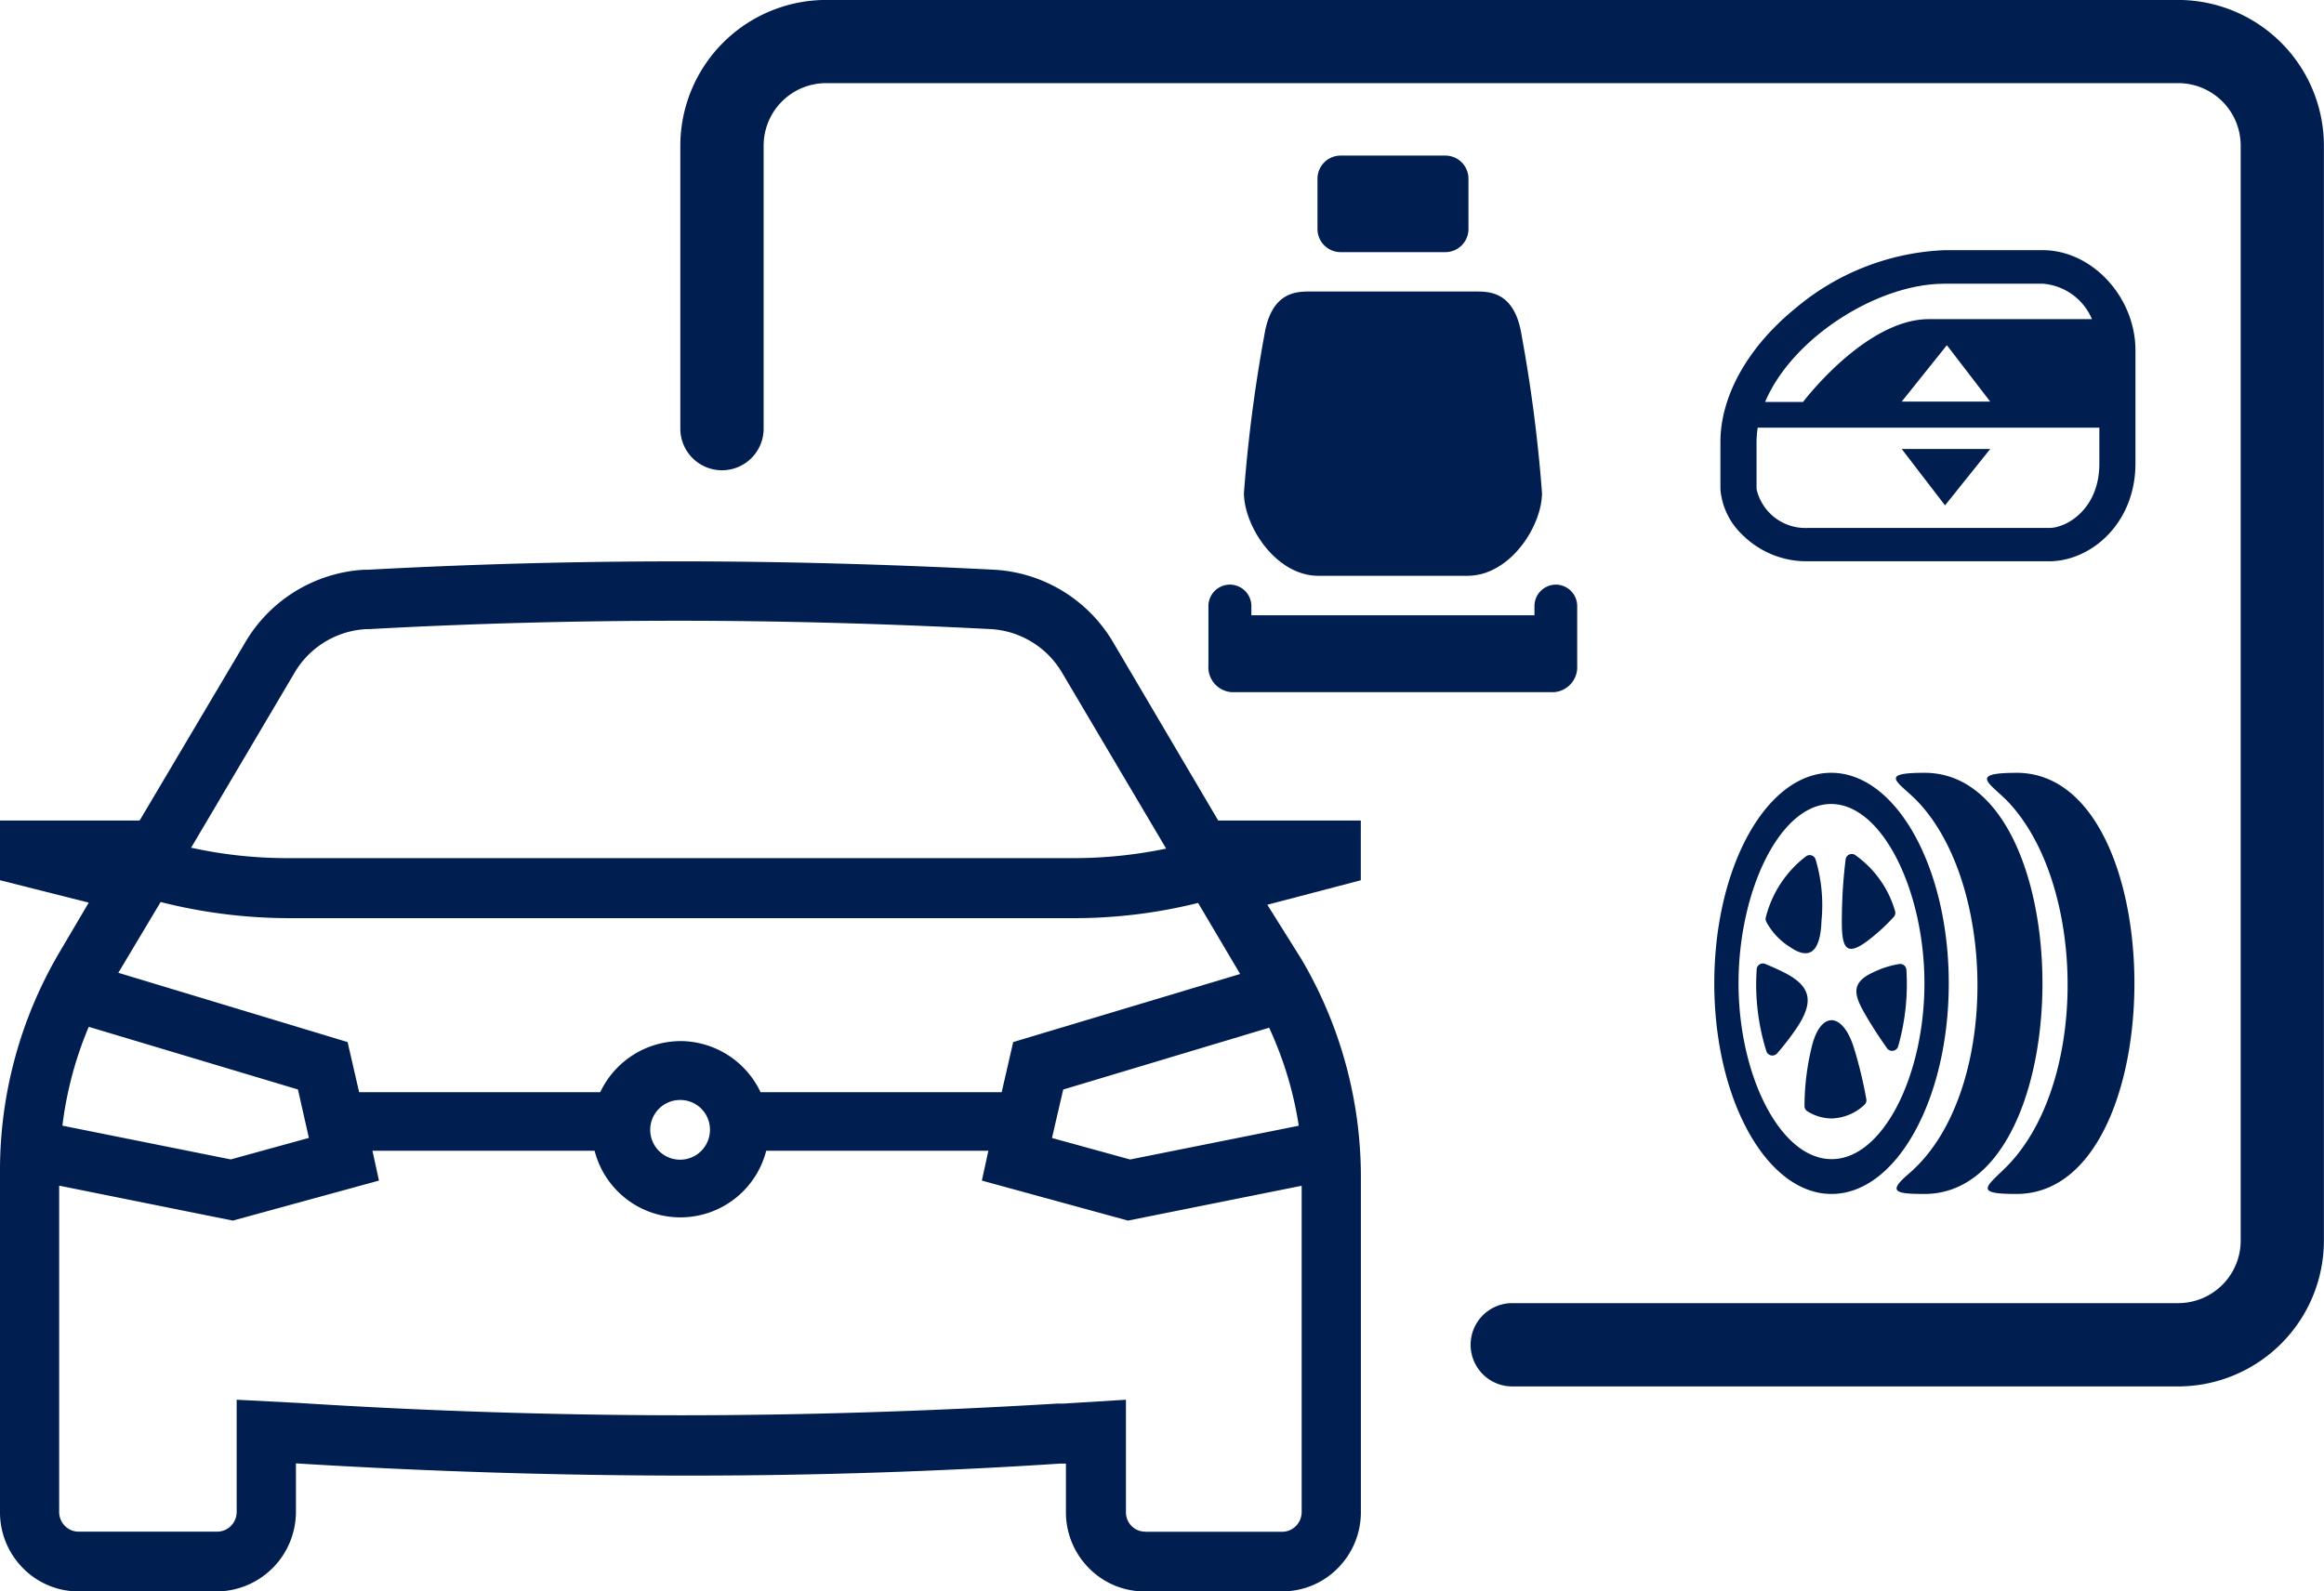
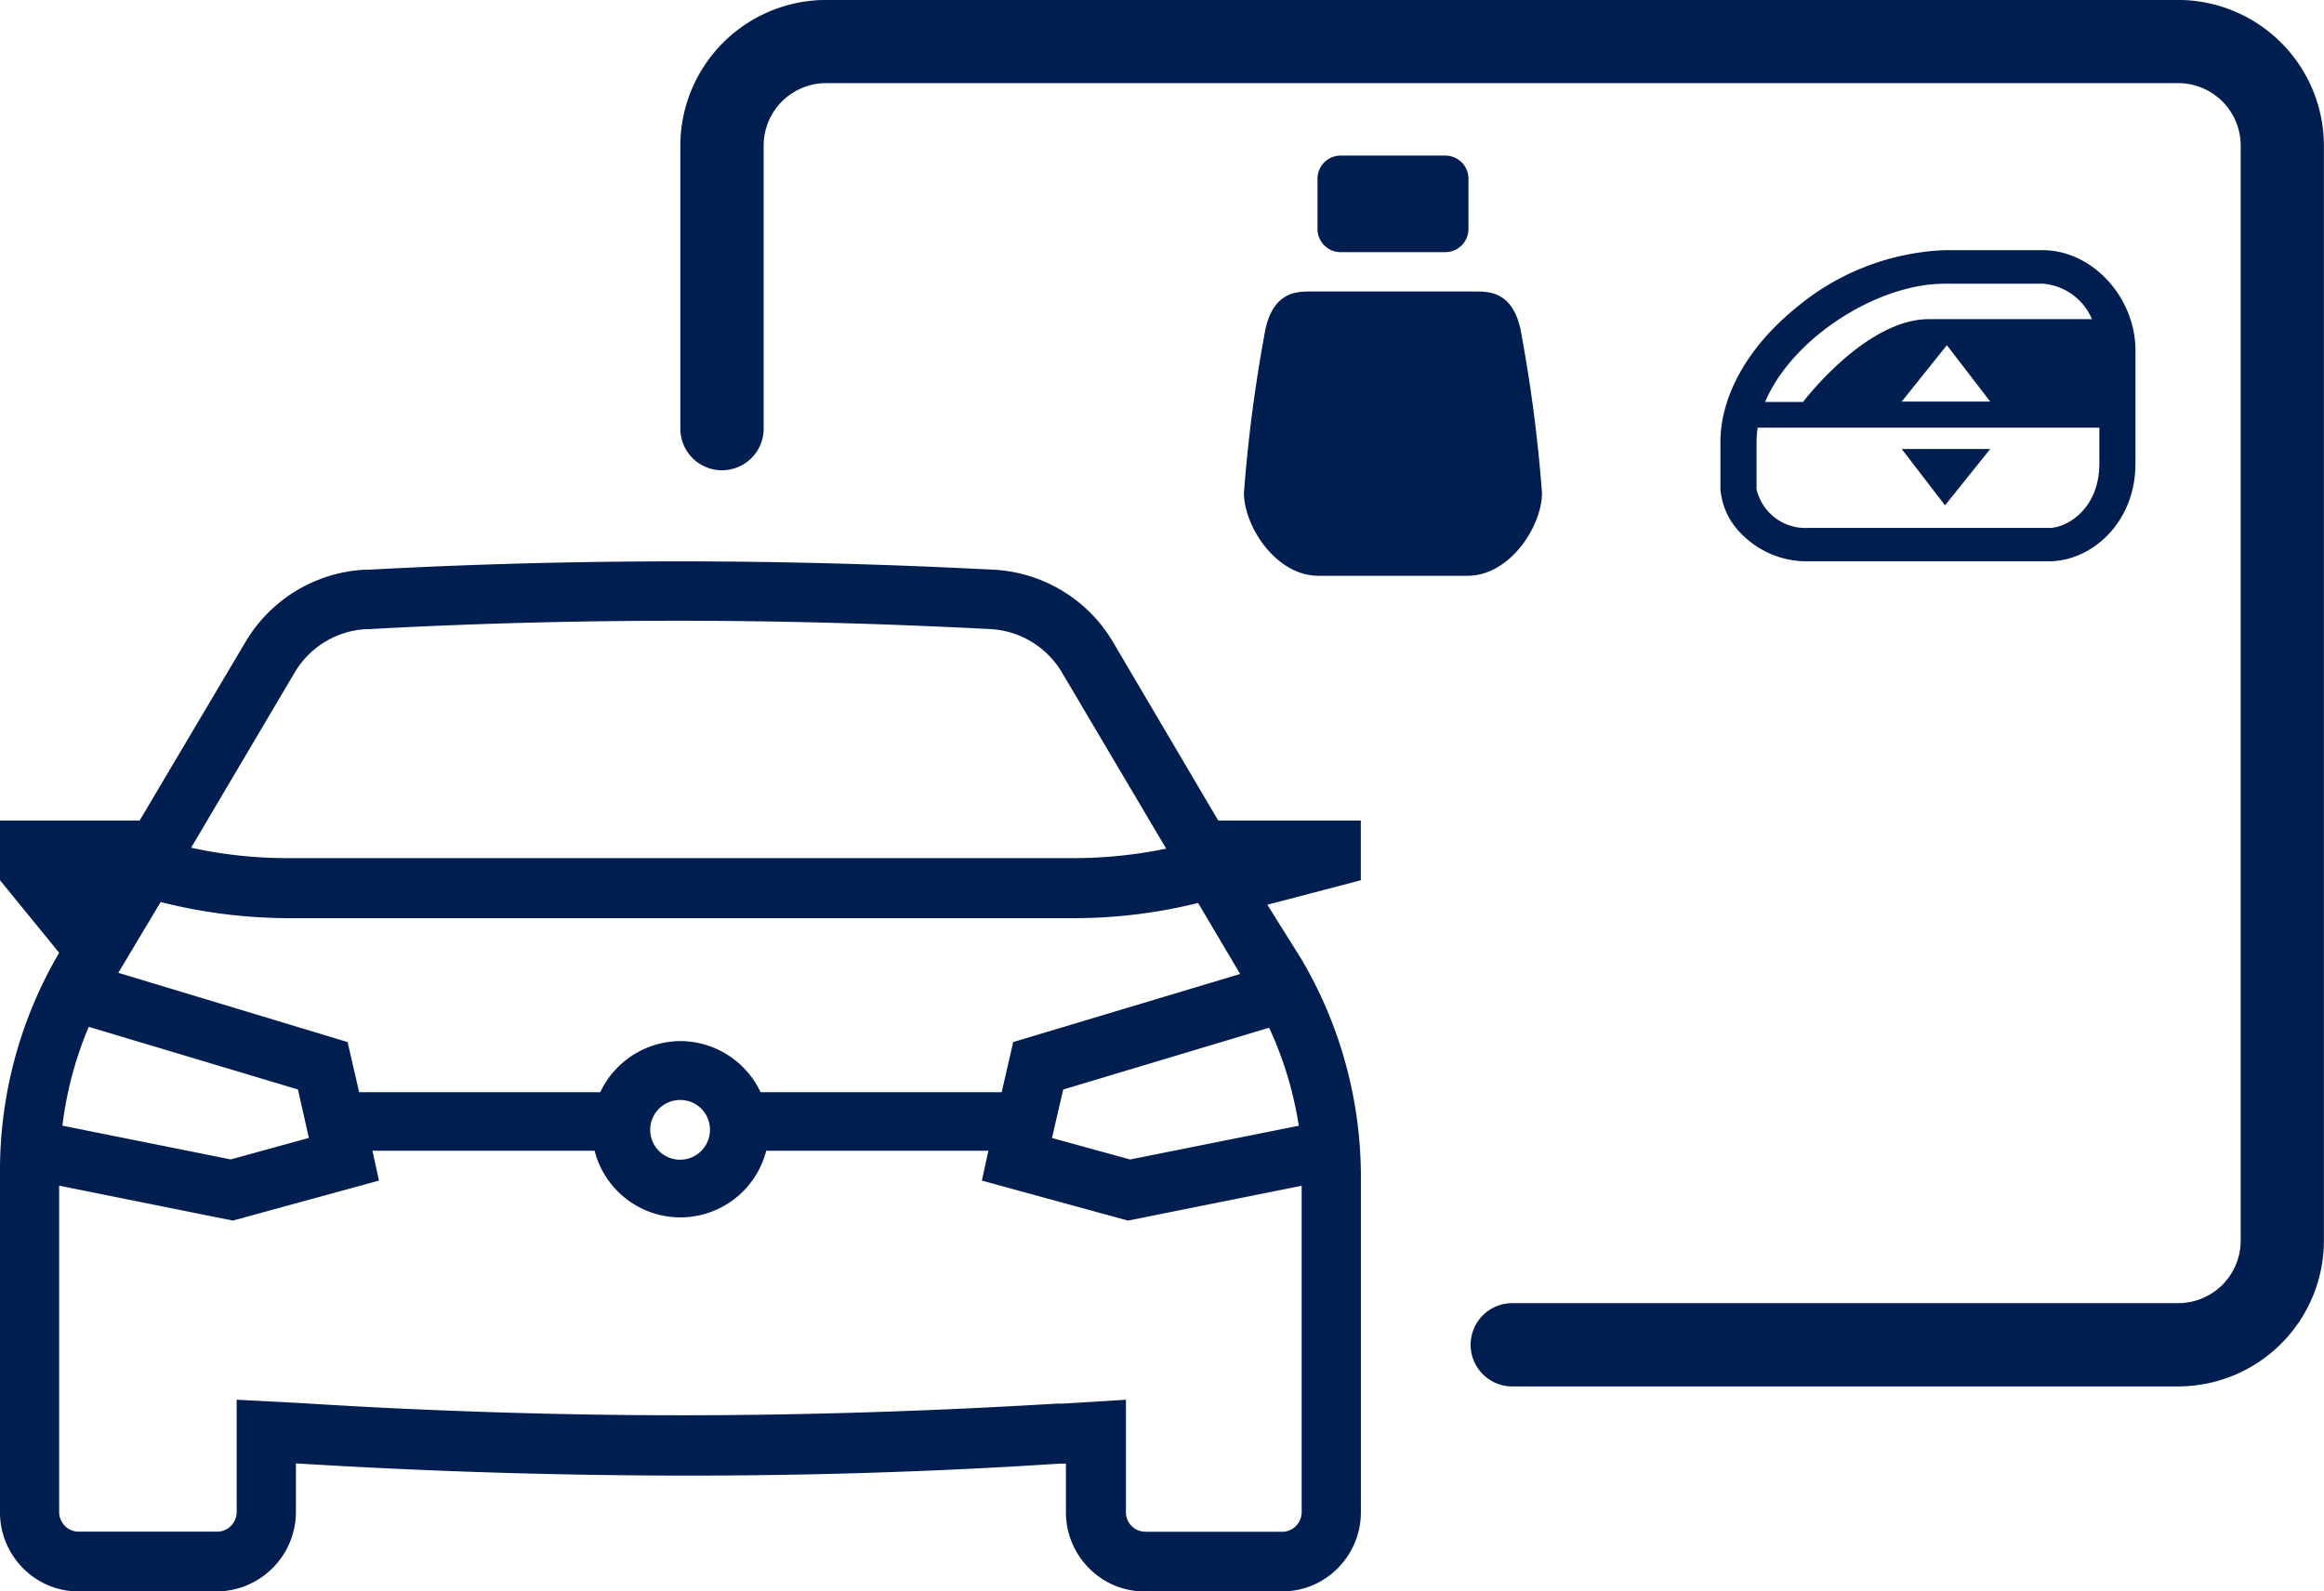
<svg xmlns="http://www.w3.org/2000/svg" width="148.678" height="101.841" viewBox="0 0 148.678 101.841">
  <g id="Groupe_18300" data-name="Groupe 18300" transform="translate(14003.25 6702.302)">
    <g id="Groupe_16518" data-name="Groupe 16518" transform="translate(-14003.276 -6702.306)">
      <g id="Groupe_16516" data-name="Groupe 16516" transform="translate(77.332 9.96)">
        <path id="Tracé_56422" data-name="Tracé 56422" d="M1914.079-308.841h6.7a1.479,1.479,0,0,0,1.479-1.479v-3.22a1.479,1.479,0,0,0-1.479-1.479h-6.7a1.479,1.479,0,0,0-1.479,1.479v3.22A1.479,1.479,0,0,0,1914.079-308.841Z" transform="translate(-1905.619 315.02)" fill="#001e50" />
-         <path id="Tracé_56423" data-name="Tracé 56423" d="M1924.365-273.809a1.373,1.373,0,0,0-1.374,1.373v.589h-18.11v-.589a1.374,1.374,0,0,0-1.374-1.373,1.374,1.374,0,0,0-1.374,1.374v3.8a1.6,1.6,0,0,0,1.479,1.707h20.634a1.607,1.607,0,0,0,1.479-1.707v-3.8A1.374,1.374,0,0,0,1924.365-273.809Z" transform="translate(-1902.13 301.266)" fill="#001e50" />
        <path id="Tracé_56424" data-name="Tracé 56424" d="M1910.306-283.768h9.534c2.722,0,4.767-3.176,4.767-5.308a95.674,95.674,0,0,0-1.307-10.1c-.433-2.7-1.958-2.783-2.872-2.783h-10.71c-.913,0-2.436.086-2.872,2.783a96.1,96.1,0,0,0-1.307,10.1C1905.539-286.944,1907.587-283.768,1910.306-283.768Z" transform="translate(-1903.264 310.659)" fill="#001e50" />
      </g>
      <path id="Tracé_56425" data-name="Tracé 56425" d="M1947.244-241.242h-42.6a2.665,2.665,0,0,1-2.665-2.665,2.665,2.665,0,0,1,2.665-2.665h42.6a4,4,0,0,0,4-4v-70.073a4,4,0,0,0-4-4h-86.494a4,4,0,0,0-4,4v18.11a2.665,2.665,0,0,1-2.665,2.665,2.665,2.665,0,0,1-2.665-2.665v-18.106a9.338,9.338,0,0,1,9.327-9.327h86.494a9.337,9.337,0,0,1,9.327,9.327v70.073A9.338,9.338,0,0,1,1947.244-241.242Z" transform="translate(-1807.87 329.969)" fill="#001e50" />
-       <path id="Tracé_56426" data-name="Tracé 56426" d="M1958.177-255.735c4.143,0,7.523,6.032,7.523,13.473s-3.36,13.479-7.5,13.479-7.5-6.037-7.5-13.479,3.34-13.473,7.482-13.473Zm11.857,0c10.058,0,10.058,26.952,0,26.952-2.6,0-2.044-.389-.783-1.6,5.37-5.187,5.308-17.9.381-23.349-1.145-1.268-2.853-2,.4-2Zm-5.888,0c10.064,0,10.064,26.952,0,26.952-1.99,0-2.311-.17-.981-1.315,5.793-4.982,5.683-18.441.528-23.817-1.162-1.206-2.6-1.819.45-1.819Zm-7.674,21.342a15.947,15.947,0,0,1,.443-3.721c.528-2.343,1.942-2.386,2.692-.1a27.561,27.561,0,0,1,.818,3.36.39.39,0,0,1-.129.374,3.185,3.185,0,0,1-2.1.865,2.959,2.959,0,0,1-1.527-.45.4.4,0,0,1-.2-.334Zm-2.515-9.11c.317.129.627.265,1.07.477,1.868.906,2.174,1.915.777,3.864a17.009,17.009,0,0,1-1.09,1.39.405.405,0,0,1-.382.122.4.4,0,0,1-.3-.266,14.343,14.343,0,0,1-.62-5.24.4.4,0,0,1,.183-.315.4.4,0,0,1,.362-.033Zm6.473,3.359c.457.777.879,1.41,1.323,2.038a.4.4,0,0,0,.39.159.4.4,0,0,0,.318-.275,14.542,14.542,0,0,0,.528-4.907.4.4,0,0,0-.149-.288.4.4,0,0,0-.315-.079,5.919,5.919,0,0,0-1.594.5c-1.568.7-1.3,1.493-.5,2.853Zm-1.328-10.044a31.443,31.443,0,0,0-.239,3.6c-.041,2.086.2,2.78,1.894,1.412a12.37,12.37,0,0,0,1.418-1.329.394.394,0,0,0,.081-.409,6.623,6.623,0,0,0-2.562-3.571.4.4,0,0,0-.375-.012A.4.4,0,0,0,1959.1-250.189Zm-5.063,4.015a4.366,4.366,0,0,0,1.52,1.6c1.417.968,1.942.006,2-1.7a10.2,10.2,0,0,0-.381-3.925.4.4,0,0,0-.246-.248.4.4,0,0,0-.347.043A7.1,7.1,0,0,0,1954-246.5a.382.382,0,0,0,.041.317Zm4.136-7.565c3.285,0,5.969,5.582,5.969,11.476s-2.651,11.251-5.936,11.251-5.957-5.349-5.957-11.251,2.641-11.476,5.922-11.476Z" transform="translate(-1841.002 305.193)" fill="#001e50" fill-rule="evenodd" />
      <g id="Groupe_16517" data-name="Groupe 16517" transform="translate(110.09 16.014)">
        <path id="Tracé_56427" data-name="Tracé 56427" d="M1971.914-305.933h-6.309a15.8,15.8,0,0,0-9.542,3.743c-3.032,2.481-4.77,5.6-4.77,8.542v3a4.509,4.509,0,0,0,1.41,2.933,5.811,5.811,0,0,0,4.171,1.69h15.45c2.656,0,5.521-2.4,5.521-6.268v-7.217C1977.849-302.928,1975.072-305.933,1971.914-305.933Zm-6.309,2.145h6.309a3.727,3.727,0,0,1,3.149,2.269h-10.44c-4.045,0-8.045,5.3-8.045,5.3h-2.426c1.733-4.11,7.194-7.565,11.453-7.565Zm2.948,7.545h-5.662l2.889-3.61Zm3.774,8.084h-15.454a3.2,3.2,0,0,1-3.268-2.483v-3a6,6,0,0,1,.074-.933h21.856v2.3c0,2.909-2.089,4.118-3.211,4.118Z" transform="translate(-1951.293 305.933)" fill="#001e50" />
        <path id="Tracé_56428" data-name="Tracé 56428" d="M1971.472-283.231l2.892-3.609H1968.7Z" transform="translate(-1957.103 299.561)" fill="#001e50" />
      </g>
      <g id="_48px_new_car_private" data-name="48px/new car private" transform="translate(0.026 35.928)">
        <g id="_48x48_newCarPrivate" data-name="48x48_newCarPrivate" transform="translate(0 0)">
-           <path id="Shape" d="M73.222,65.918h0A4.979,4.979,0,0,1,69.7,64.463a5.069,5.069,0,0,1-1.507-3.589V57.741h-.416c-7.746.507-15.693.764-23.618.764h-.627c-8.152-.012-16.43-.275-24.6-.782v3.133a5.1,5.1,0,0,1-5.016,5.062H5.03a4.978,4.978,0,0,1-3.517-1.448A5.078,5.078,0,0,1,0,60.949V39.169a27.5,27.5,0,0,1,3.785-14.12l1.892-3.21L0,20.406V16.584H8.933L15.727,5.121A9.447,9.447,0,0,1,23.3.535h.245C30.227.175,36.764,0,43.528,0c6.392,0,13.148.18,20.08.535A9.447,9.447,0,0,1,71.18,5.121l6.755,11.463h9.123v3.823l-5.98,1.567,2.2,3.515a27.469,27.469,0,0,1,3.785,14.063v21.3a5.076,5.076,0,0,1-1.489,3.589,4.977,4.977,0,0,1-3.546,1.474h-8.8ZM73.28,62.1h8.744a1.236,1.236,0,0,0,.87-.356,1.271,1.271,0,0,0,.38-.886v-20.9L72.163,42.187l-9.348-2.56.416-1.91H49.018a5.665,5.665,0,0,1-10.978,0H23.828l.416,1.91-9.349,2.56L3.785,39.951v20.9a1.271,1.271,0,0,0,.38.886,1.228,1.228,0,0,0,.868.356h8.858a1.236,1.236,0,0,0,.87-.356,1.271,1.271,0,0,0,.38-.886v-7.2l4.049.21c8.037.513,16.473.784,24.4.784,7.7,0,15.782-.251,24.017-.746H68l4.032-.248v7.2a1.257,1.257,0,0,0,.366.886,1.222,1.222,0,0,0,.863.356h.019ZM43.528,34.468a1.911,1.911,0,1,0,1.892,1.912A1.9,1.9,0,0,0,43.528,34.468ZM81.19,29.845h0L68.019,33.8,67.3,36.9l5,1.376,10.789-2.16a23.286,23.286,0,0,0-1.894-6.266ZM5.678,29.787a23.485,23.485,0,0,0-1.685,6.325l10.768,2.16,5-1.376-.7-3.1Zm37.851.911a5.7,5.7,0,0,1,5.129,3.274H64.082l.738-3.21,14.517-4.356-2.688-4.548a32.744,32.744,0,0,1-7.931.975H18.434A33.589,33.589,0,0,1,10.277,21.8L7.57,26.329l14.667,4.433.739,3.21H38.4A5.7,5.7,0,0,1,43.528,30.7ZM23.411,4.337A5.673,5.673,0,0,0,18.889,7.05L12.227,18.324a28.6,28.6,0,0,0,6.111.667h50.38a29,29,0,0,0,5.887-.61L67.925,7.088A5.676,5.676,0,0,0,63.42,4.337C56.585,3.982,49.861,3.8,43.435,3.8c-6.714,0-13.374.18-19.8.535Z" transform="translate(0 0)" fill="#001e50" />
+           <path id="Shape" d="M73.222,65.918h0A4.979,4.979,0,0,1,69.7,64.463a5.069,5.069,0,0,1-1.507-3.589V57.741h-.416c-7.746.507-15.693.764-23.618.764h-.627c-8.152-.012-16.43-.275-24.6-.782v3.133a5.1,5.1,0,0,1-5.016,5.062H5.03a4.978,4.978,0,0,1-3.517-1.448A5.078,5.078,0,0,1,0,60.949V39.169a27.5,27.5,0,0,1,3.785-14.12L0,20.406V16.584H8.933L15.727,5.121A9.447,9.447,0,0,1,23.3.535h.245C30.227.175,36.764,0,43.528,0c6.392,0,13.148.18,20.08.535A9.447,9.447,0,0,1,71.18,5.121l6.755,11.463h9.123v3.823l-5.98,1.567,2.2,3.515a27.469,27.469,0,0,1,3.785,14.063v21.3a5.076,5.076,0,0,1-1.489,3.589,4.977,4.977,0,0,1-3.546,1.474h-8.8ZM73.28,62.1h8.744a1.236,1.236,0,0,0,.87-.356,1.271,1.271,0,0,0,.38-.886v-20.9L72.163,42.187l-9.348-2.56.416-1.91H49.018a5.665,5.665,0,0,1-10.978,0H23.828l.416,1.91-9.349,2.56L3.785,39.951v20.9a1.271,1.271,0,0,0,.38.886,1.228,1.228,0,0,0,.868.356h8.858a1.236,1.236,0,0,0,.87-.356,1.271,1.271,0,0,0,.38-.886v-7.2l4.049.21c8.037.513,16.473.784,24.4.784,7.7,0,15.782-.251,24.017-.746H68l4.032-.248v7.2a1.257,1.257,0,0,0,.366.886,1.222,1.222,0,0,0,.863.356h.019ZM43.528,34.468a1.911,1.911,0,1,0,1.892,1.912A1.9,1.9,0,0,0,43.528,34.468ZM81.19,29.845h0L68.019,33.8,67.3,36.9l5,1.376,10.789-2.16a23.286,23.286,0,0,0-1.894-6.266ZM5.678,29.787a23.485,23.485,0,0,0-1.685,6.325l10.768,2.16,5-1.376-.7-3.1Zm37.851.911a5.7,5.7,0,0,1,5.129,3.274H64.082l.738-3.21,14.517-4.356-2.688-4.548a32.744,32.744,0,0,1-7.931.975H18.434A33.589,33.589,0,0,1,10.277,21.8L7.57,26.329l14.667,4.433.739,3.21H38.4A5.7,5.7,0,0,1,43.528,30.7ZM23.411,4.337A5.673,5.673,0,0,0,18.889,7.05L12.227,18.324a28.6,28.6,0,0,0,6.111.667h50.38a29,29,0,0,0,5.887-.61L67.925,7.088A5.676,5.676,0,0,0,63.42,4.337C56.585,3.982,49.861,3.8,43.435,3.8c-6.714,0-13.374.18-19.8.535Z" transform="translate(0 0)" fill="#001e50" />
        </g>
      </g>
    </g>
  </g>
</svg>